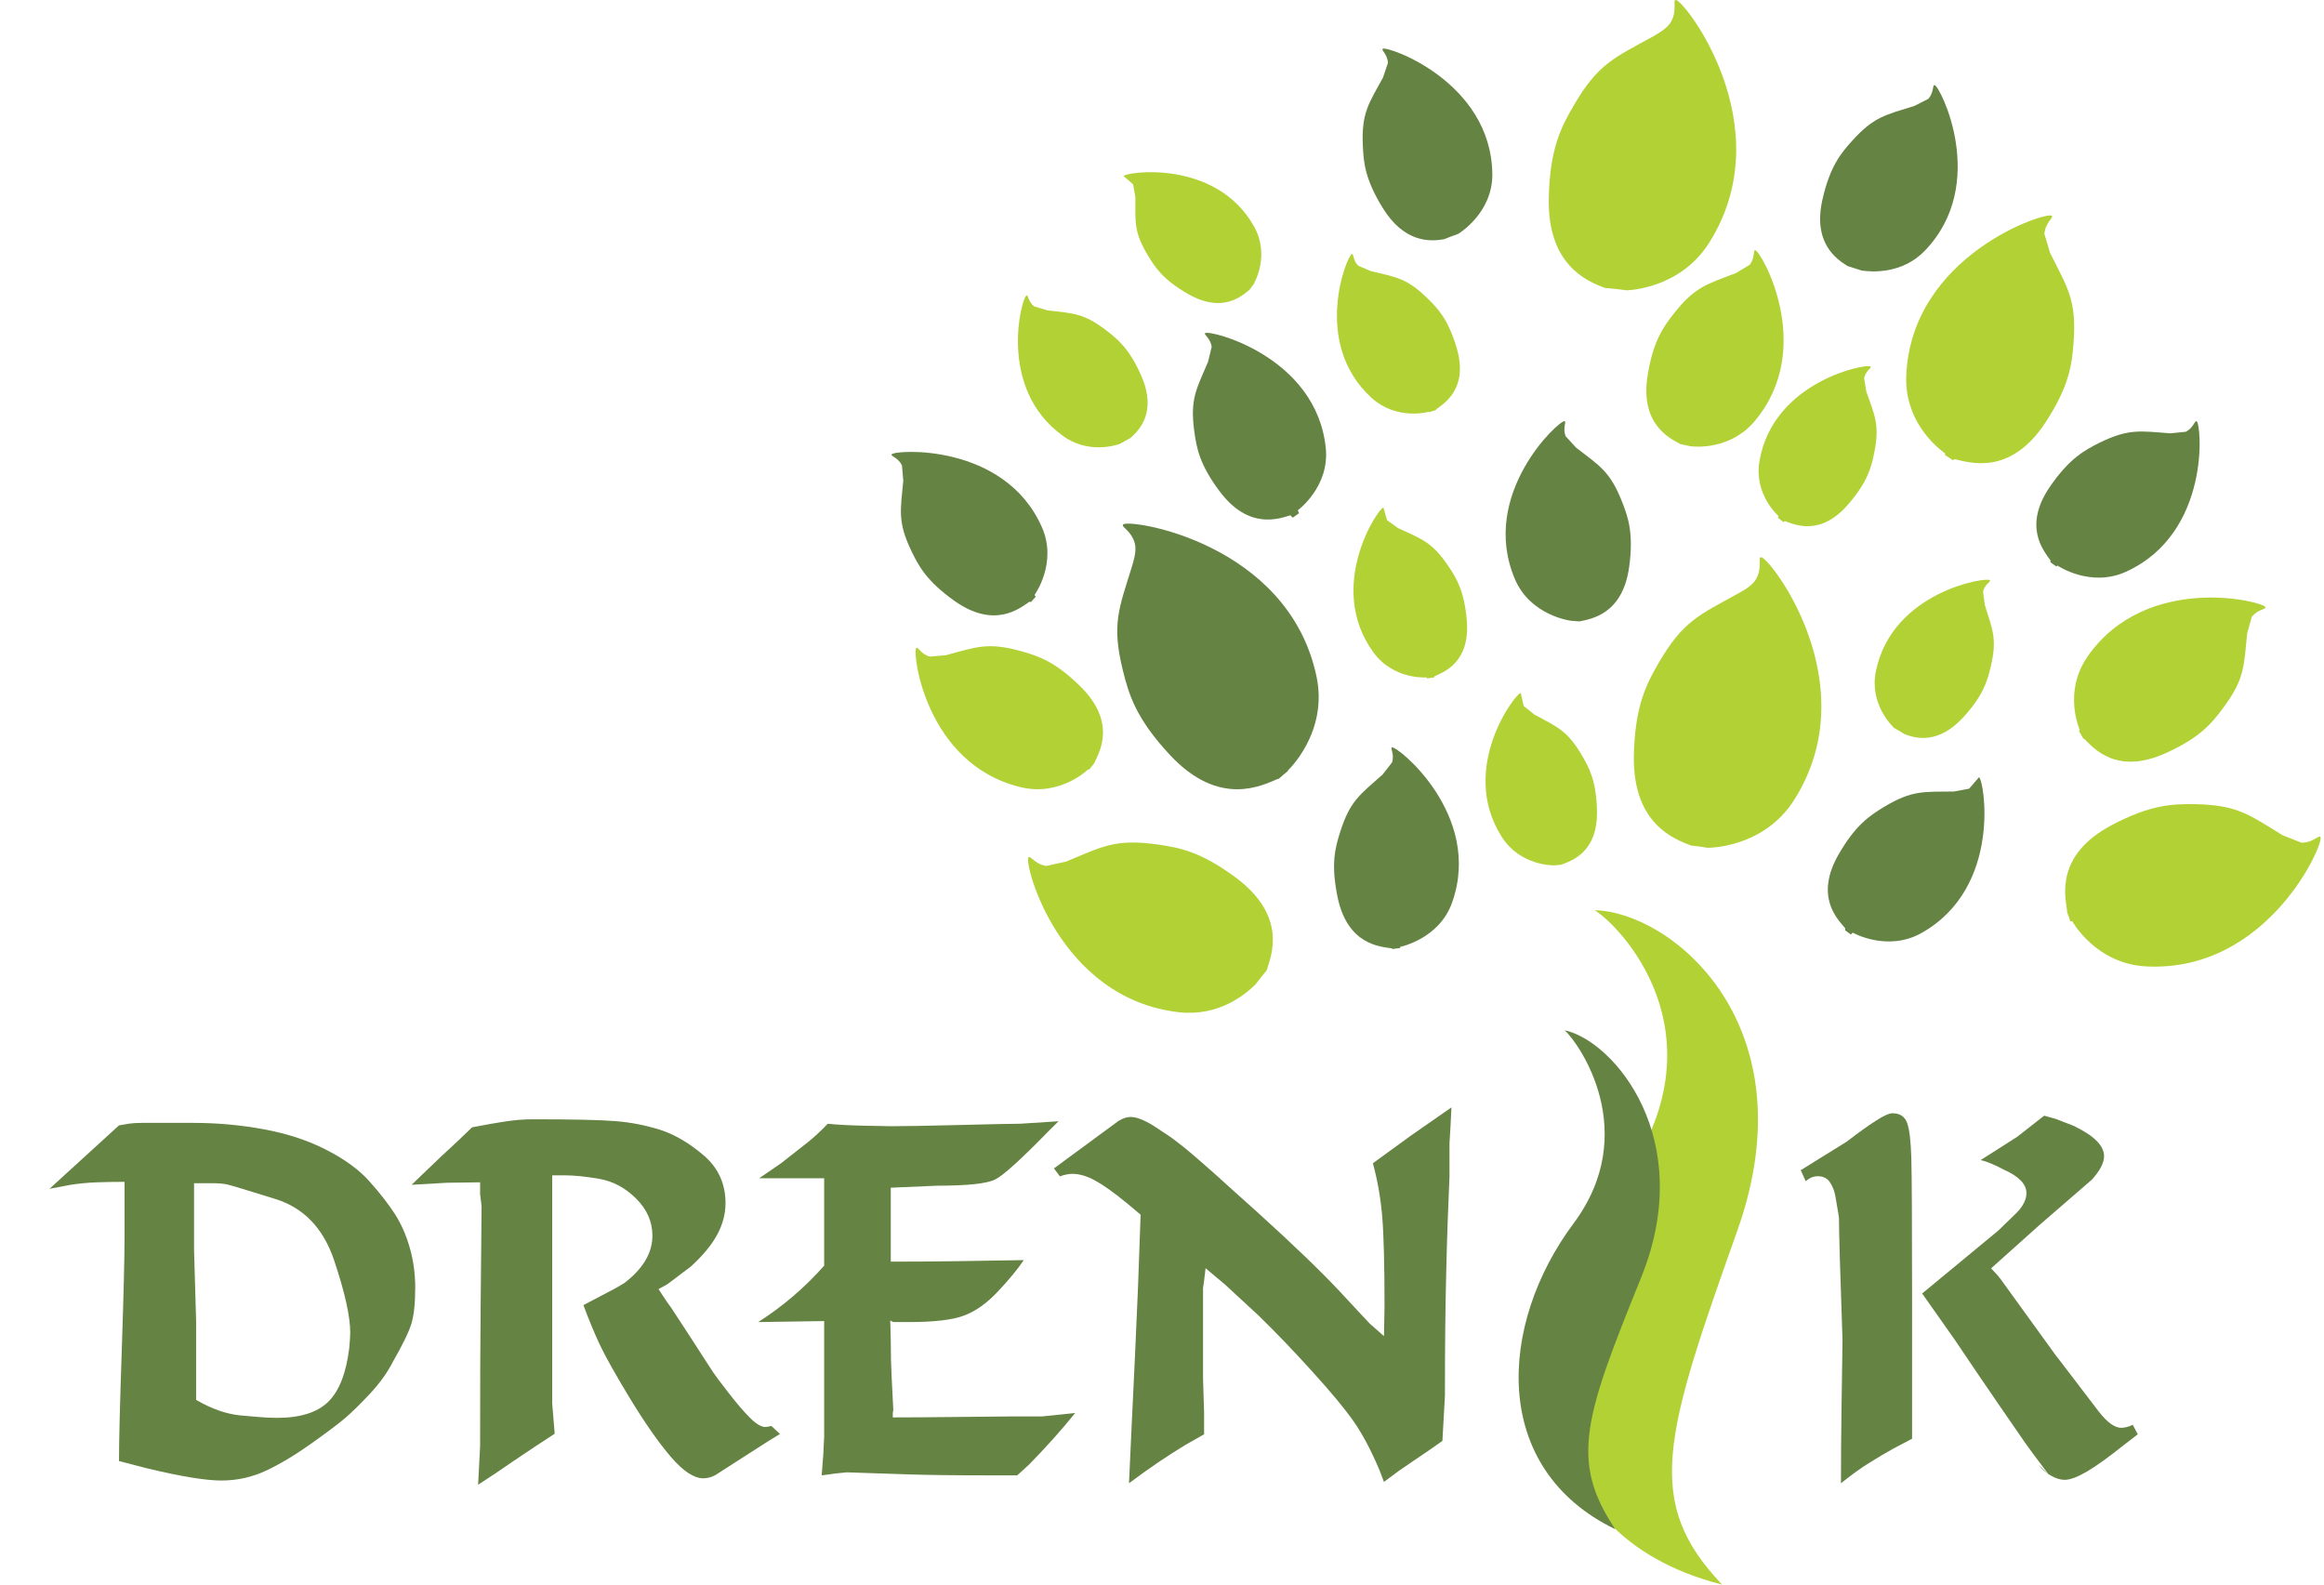
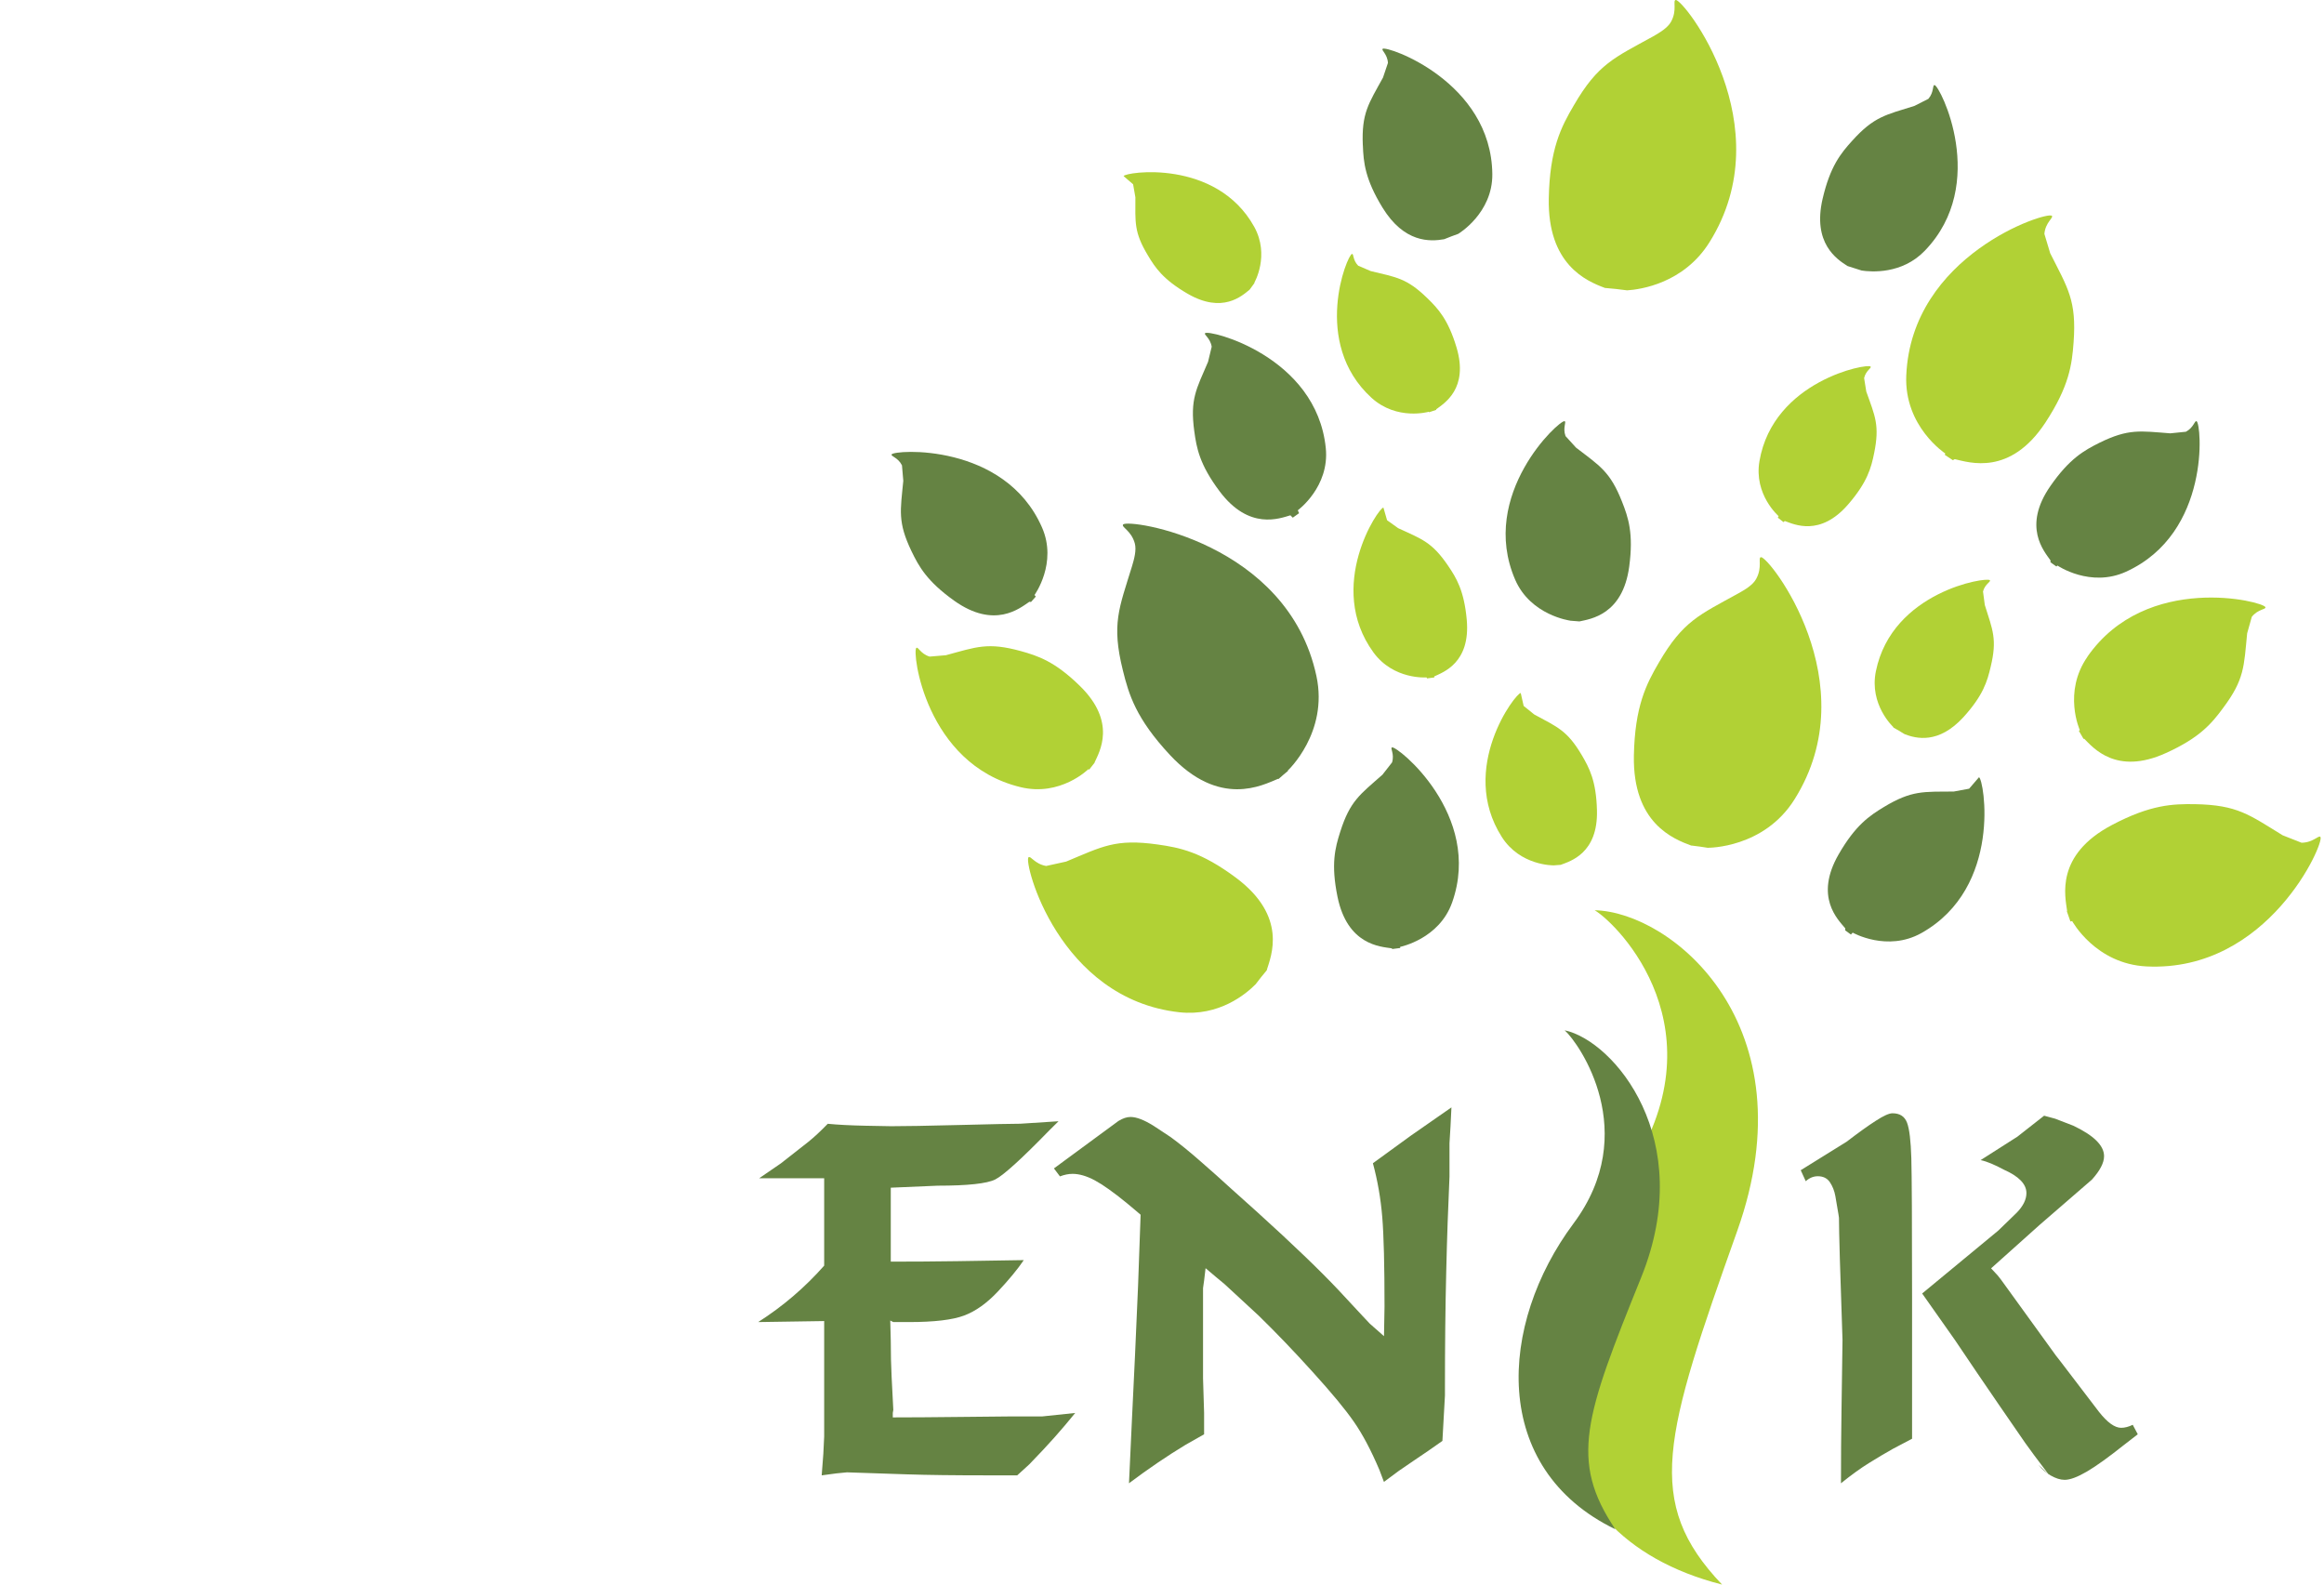
<svg xmlns="http://www.w3.org/2000/svg" width="44" height="30" viewBox="0 0 44 30" fill="none">
  <g clip-path="url(#clip0_2040_4341)">
    <path d="M23.66 5.483C23.691 5.44 23.721 5.398 23.752 5.356L23.748 5.352C23.748 5.352 24.047 4.837 23.745 4.292C23.025 2.999 21.303 3.255 21.273 3.334L21.453 3.489L21.496 3.735C21.496 4.209 21.466 4.393 21.733 4.835C21.873 5.07 22.022 5.292 22.485 5.561C23.146 5.944 23.514 5.602 23.66 5.483Z" fill="#B1D135" />
    <path d="M32.024 16.008C32.13 16.02 32.236 16.035 32.34 16.052V16.05C32.34 16.05 33.396 16.061 33.976 15.133C35.361 12.927 33.489 10.527 33.34 10.549C33.278 10.558 33.372 10.737 33.25 10.959C33.19 11.074 33.035 11.166 32.912 11.234C32.174 11.642 31.866 11.756 31.409 12.541C31.168 12.953 30.953 13.371 30.934 14.306C30.911 15.587 31.683 15.884 32.023 16.01L32.024 16.008Z" fill="#B1D135" />
    <path d="M30.381 5.451C30.524 5.462 30.665 5.478 30.806 5.497C31.059 5.481 31.879 5.365 32.366 4.585C33.747 2.378 31.874 -0.021 31.726 0C31.665 0.01 31.76 0.189 31.638 0.411C31.576 0.526 31.422 0.618 31.3 0.688C30.562 1.095 30.254 1.208 29.798 1.993C29.556 2.404 29.34 2.822 29.323 3.756C29.299 5.004 30.029 5.319 30.383 5.45L30.381 5.451Z" fill="#B1D135" />
    <path d="M43.933 15.846C43.901 15.803 43.801 15.952 43.575 15.955L43.217 15.814C42.582 15.425 42.364 15.24 41.559 15.225C41.136 15.219 40.719 15.232 39.986 15.619C38.904 16.189 39.101 16.974 39.136 17.243C39.136 17.247 39.134 17.251 39.132 17.255C39.155 17.318 39.178 17.382 39.199 17.446C39.219 17.441 39.232 17.438 39.232 17.438C39.232 17.438 39.673 18.251 40.643 18.297C42.95 18.407 44.013 15.951 43.933 15.847V15.846Z" fill="#B1D135" />
-     <path d="M31.816 8.408C31.88 8.42 31.944 8.434 32.008 8.449C32.097 8.46 32.761 8.52 33.221 7.973C34.394 6.58 33.334 4.737 33.23 4.737C33.187 4.737 33.234 4.872 33.127 5.013L32.866 5.17C32.316 5.381 32.092 5.429 31.697 5.929C31.489 6.191 31.299 6.459 31.195 7.104C31.045 8.037 31.616 8.298 31.815 8.408H31.816Z" fill="#B1D135" />
    <path d="M36.83 8.585C36.83 8.585 36.826 8.596 36.82 8.611C36.871 8.645 36.923 8.678 36.974 8.713C36.992 8.7 37.008 8.692 37.017 8.695C37.283 8.754 38.056 9.018 38.725 8.001C39.177 7.311 39.228 6.903 39.259 6.481C39.318 5.686 39.148 5.453 38.816 4.794L38.706 4.428C38.726 4.204 38.886 4.124 38.847 4.085C38.748 3.997 36.186 4.827 36.091 7.112C36.051 8.077 36.829 8.585 36.829 8.585H36.83Z" fill="#B1D135" />
    <path d="M23.776 18.63C23.843 18.54 23.914 18.453 23.986 18.367C23.986 18.364 23.984 18.361 23.986 18.358C24.065 18.1 24.383 17.354 23.405 16.621C22.742 16.126 22.333 16.047 21.915 15.988C21.118 15.876 20.872 16.026 20.185 16.312L19.807 16.395C19.586 16.357 19.513 16.193 19.472 16.231C19.377 16.322 20.036 18.912 22.331 19.165C23.081 19.245 23.588 18.822 23.778 18.629L23.776 18.63Z" fill="#B1D135" />
    <path d="M39.523 12.432C39.052 13.106 39.377 13.823 39.377 13.823C39.377 13.823 39.37 13.829 39.359 13.837C39.39 13.888 39.419 13.939 39.448 13.99L39.46 13.986C39.624 14.148 40.059 14.688 41.007 14.257C41.65 13.967 41.876 13.694 42.088 13.406C42.497 12.861 42.483 12.618 42.545 11.991L42.633 11.678C42.752 11.529 42.904 11.541 42.891 11.496C42.862 11.387 40.639 10.828 39.522 12.431L39.523 12.432Z" fill="#B1D135" />
    <path d="M29.41 16.381C29.41 16.381 29.41 16.383 29.41 16.384C29.459 16.381 29.507 16.376 29.555 16.373V16.371C29.726 16.306 30.257 16.158 30.235 15.341C30.221 14.786 30.091 14.539 29.946 14.294C29.673 13.832 29.49 13.766 29.048 13.527L28.847 13.365L28.792 13.121C28.704 13.11 27.603 14.542 28.433 15.845C28.782 16.393 29.409 16.383 29.409 16.383L29.41 16.381Z" fill="#B1D135" />
-     <path d="M20.125 8.254C20.584 8.583 21.077 8.447 21.202 8.404C21.27 8.365 21.337 8.327 21.406 8.29C21.567 8.143 21.909 7.807 21.609 7.118C21.387 6.61 21.172 6.43 20.947 6.257C20.518 5.927 20.322 5.934 19.825 5.875L19.578 5.8C19.46 5.704 19.473 5.584 19.435 5.594C19.348 5.615 18.866 7.35 20.126 8.253L20.125 8.254Z" fill="#B1D135" />
    <path d="M20.606 14.562C20.606 14.562 20.612 14.566 20.621 14.571C20.655 14.527 20.69 14.484 20.724 14.44C20.724 14.438 20.724 14.435 20.724 14.434C20.815 14.235 21.148 13.673 20.446 12.987C19.971 12.522 19.654 12.418 19.325 12.326C18.7 12.155 18.488 12.248 17.909 12.405L17.6 12.431C17.426 12.378 17.385 12.24 17.349 12.266C17.264 12.327 17.514 14.464 19.319 14.902C20.077 15.088 20.606 14.562 20.606 14.562Z" fill="#B1D135" />
    <path d="M27.052 7.796C27.052 7.796 27.054 7.8 27.057 7.805C27.102 7.789 27.147 7.773 27.193 7.759L27.191 7.749C27.338 7.639 27.811 7.362 27.576 6.577C27.417 6.046 27.226 5.842 27.021 5.643C26.633 5.266 26.439 5.25 25.951 5.132L25.714 5.03C25.607 4.92 25.634 4.804 25.597 4.808C25.509 4.82 24.822 6.486 25.966 7.531C26.448 7.969 27.05 7.796 27.05 7.796H27.052Z" fill="#B1D135" />
    <path d="M33.673 9.772C33.673 9.772 33.669 9.783 33.66 9.801C33.695 9.83 33.731 9.856 33.767 9.885L33.791 9.864C33.964 9.925 34.458 10.169 34.994 9.546C35.357 9.125 35.427 8.855 35.483 8.579C35.59 8.052 35.501 7.881 35.334 7.413L35.293 7.158C35.326 7.012 35.441 6.969 35.415 6.94C35.36 6.873 33.575 7.206 33.312 8.728C33.201 9.365 33.675 9.772 33.675 9.772H33.673Z" fill="#B1D135" />
    <path d="M35.847 13.766C35.847 13.766 35.847 13.768 35.844 13.772C35.917 13.813 35.988 13.854 36.059 13.899C36.278 13.984 36.701 14.093 37.173 13.578C37.547 13.166 37.625 12.9 37.69 12.621C37.815 12.101 37.727 11.928 37.578 11.454L37.544 11.198C37.582 11.054 37.697 11.016 37.674 10.985C37.619 10.917 35.824 11.197 35.516 12.708C35.386 13.344 35.847 13.766 35.847 13.766Z" fill="#B1D135" />
    <path d="M27.01 12.825C27.01 12.825 27.013 12.832 27.016 12.844C27.063 12.837 27.109 12.831 27.155 12.826V12.806C27.322 12.728 27.843 12.55 27.77 11.735C27.72 11.183 27.575 10.943 27.416 10.71C27.113 10.265 26.927 10.209 26.472 10L26.261 9.849L26.192 9.61C26.103 9.605 25.093 11.099 26.002 12.35C26.385 12.876 27.01 12.825 27.01 12.825Z" fill="#B1D135" />
    <path d="M24.191 14.747C24.191 14.747 24.202 14.747 24.208 14.747C24.267 14.695 24.325 14.644 24.386 14.595C24.384 14.591 24.382 14.588 24.382 14.588C24.382 14.588 25.153 13.871 24.924 12.801C24.382 10.261 21.356 9.814 21.264 9.93C21.224 9.98 21.418 10.042 21.485 10.287C21.52 10.414 21.473 10.585 21.433 10.718C21.187 11.52 21.041 11.811 21.259 12.691C21.373 13.155 21.509 13.604 22.148 14.291C23.091 15.304 23.907 14.863 24.192 14.747H24.191Z" fill="#658343" />
    <path d="M22.611 8.162C22.654 8.482 22.711 8.795 23.091 9.302C23.651 10.049 24.232 9.813 24.431 9.756L24.476 9.801C24.515 9.772 24.555 9.745 24.595 9.716C24.58 9.683 24.571 9.661 24.571 9.661C24.571 9.661 25.176 9.218 25.101 8.483C24.923 6.737 22.886 6.235 22.816 6.308C22.787 6.337 22.913 6.395 22.941 6.564L22.872 6.85C22.649 7.371 22.529 7.556 22.611 8.163V8.162Z" fill="#658343" />
    <path d="M38.821 10.645C38.859 10.671 38.897 10.698 38.933 10.725C38.946 10.714 38.953 10.707 38.953 10.707C38.953 10.707 39.575 11.133 40.252 10.824C41.861 10.091 41.681 8.018 41.588 7.975C41.548 7.958 41.537 8.093 41.385 8.174L41.09 8.204C40.52 8.161 40.303 8.111 39.75 8.382C39.46 8.527 39.18 8.682 38.819 9.203C38.287 9.969 38.7 10.436 38.82 10.607C38.825 10.614 38.824 10.627 38.82 10.645H38.821Z" fill="#658343" />
    <path d="M25.803 2.752C25.815 3.075 25.844 3.39 26.175 3.931C26.586 4.6 27.075 4.576 27.342 4.529C27.432 4.493 27.523 4.457 27.615 4.425V4.423C27.615 4.423 28.26 4.036 28.254 3.298C28.236 1.542 26.256 0.86 26.178 0.924C26.147 0.952 26.267 1.02 26.278 1.191L26.184 1.469C25.911 1.966 25.776 2.14 25.802 2.752H25.803Z" fill="#658343" />
    <path d="M19.482 11.396C19.489 11.392 19.503 11.393 19.52 11.397C19.55 11.362 19.581 11.328 19.611 11.294C19.595 11.276 19.586 11.265 19.586 11.265C19.586 11.265 20.026 10.66 19.727 9.983C19.02 8.375 16.926 8.515 16.881 8.603C16.863 8.641 17.001 8.658 17.077 8.81L17.102 9.103C17.048 9.667 16.992 9.881 17.256 10.433C17.397 10.725 17.549 11.004 18.066 11.373C18.829 11.916 19.309 11.514 19.482 11.398V11.396Z" fill="#658343" />
    <path d="M29.728 11.751C29.786 11.756 29.845 11.759 29.903 11.765C30.114 11.719 30.724 11.64 30.846 10.725C30.93 10.098 30.828 9.798 30.71 9.499C30.485 8.928 30.29 8.821 29.839 8.475L29.64 8.256C29.582 8.097 29.663 7.985 29.622 7.974C29.526 7.944 27.99 9.361 28.686 10.974C28.98 11.652 29.728 11.75 29.728 11.75V11.751Z" fill="#658343" />
    <path d="M26.343 17.953C26.349 17.953 26.355 17.96 26.362 17.967C26.411 17.96 26.46 17.954 26.509 17.948C26.509 17.934 26.51 17.926 26.51 17.926C26.51 17.926 27.25 17.78 27.494 17.083C28.08 15.426 26.45 14.115 26.354 14.15C26.316 14.167 26.405 14.269 26.356 14.434L26.174 14.667C25.747 15.044 25.561 15.162 25.375 15.746C25.277 16.053 25.196 16.359 25.323 16.979C25.51 17.893 26.137 17.922 26.343 17.953Z" fill="#658343" />
    <path d="M34.935 17.614C34.971 17.641 35.007 17.667 35.043 17.693C35.063 17.671 35.077 17.657 35.077 17.657C35.077 17.657 35.729 18.028 36.378 17.665C37.919 16.8 37.563 14.751 37.468 14.715L37.281 14.932L36.989 14.986C36.419 14.991 36.199 14.959 35.67 15.277C35.393 15.445 35.129 15.623 34.812 16.173C34.345 16.981 34.8 17.411 34.932 17.571C34.938 17.578 34.938 17.595 34.934 17.616L34.935 17.614Z" fill="#658343" />
    <path d="M34.983 5.038C35.072 5.065 35.16 5.093 35.247 5.122C35.425 5.149 36.009 5.196 36.441 4.748C37.666 3.48 36.726 1.618 36.627 1.611C36.583 1.608 36.621 1.741 36.51 1.871L36.246 2.005C35.7 2.176 35.481 2.207 35.069 2.663C34.851 2.903 34.65 3.149 34.507 3.765C34.313 4.603 34.773 4.908 34.983 5.039V5.038Z" fill="#658343" />
    <path d="M32.604 30C28.801 29.033 28.8 25.225 30.81 22.227C32.628 19.515 30.65 17.51 30.192 17.233C31.652 17.266 34.277 19.407 32.892 23.301C31.507 27.195 31.115 28.436 32.604 30Z" fill="#B1D135" />
    <path d="M30.583 28.953C28.2 27.798 28.372 25.068 29.792 23.162C31.075 21.44 29.905 19.76 29.624 19.506C30.555 19.707 32.133 21.561 31.072 24.185C30.011 26.809 29.705 27.652 30.584 28.954L30.583 28.953Z" fill="#658343" />
-     <path d="M7.861 24.397C7.861 24.68 7.837 24.901 7.789 25.059C7.742 25.217 7.625 25.456 7.441 25.777C7.339 25.979 7.197 26.179 7.012 26.378C6.827 26.577 6.668 26.733 6.535 26.847C6.402 26.96 6.184 27.124 5.882 27.338C5.58 27.553 5.296 27.721 5.033 27.845C4.769 27.968 4.488 28.03 4.189 28.03C3.891 28.03 3.414 27.951 2.759 27.793L2.253 27.661C2.253 27.276 2.271 26.572 2.306 25.548C2.34 24.524 2.358 23.816 2.358 23.425V22.375C2.152 22.375 1.972 22.379 1.817 22.385C1.663 22.391 1.501 22.406 1.333 22.432L0.937 22.507L2.253 21.306C2.323 21.295 2.388 21.283 2.449 21.273C2.509 21.264 2.59 21.259 2.692 21.259H3.665C4.116 21.259 4.563 21.3 5.005 21.382C5.447 21.464 5.841 21.595 6.188 21.774C6.534 21.953 6.805 22.152 6.998 22.37C7.192 22.588 7.35 22.79 7.47 22.975C7.591 23.161 7.687 23.375 7.756 23.617C7.827 23.86 7.862 24.12 7.862 24.397H7.861ZM6.612 25.525C6.618 25.462 6.623 25.405 6.626 25.354C6.629 25.304 6.631 25.262 6.631 25.23C6.631 24.92 6.528 24.463 6.325 23.858C6.121 23.253 5.75 22.867 5.214 22.7C4.676 22.532 4.371 22.44 4.298 22.424C4.225 22.408 4.128 22.401 4.008 22.401H3.674V23.667L3.713 25.009V26.503C4.006 26.674 4.285 26.771 4.549 26.797C4.813 26.821 4.986 26.836 5.066 26.839C5.145 26.842 5.205 26.844 5.243 26.844C5.683 26.844 6.007 26.742 6.214 26.54C6.421 26.337 6.554 25.999 6.612 25.524V25.525Z" fill="#658343" />
-     <path d="M14.767 27.148L14.537 27.29L13.594 27.895L13.536 27.932C13.459 27.971 13.387 27.988 13.316 27.988C13.138 27.988 12.933 27.852 12.701 27.582C12.47 27.312 12.211 26.942 11.928 26.477C11.645 26.01 11.451 25.663 11.346 25.437C11.241 25.21 11.141 24.967 11.046 24.709L11.656 24.388L11.818 24.293C12.174 24.021 12.352 23.723 12.352 23.395C12.352 23.13 12.249 22.896 12.043 22.691C11.836 22.486 11.602 22.362 11.342 22.318C11.082 22.273 10.865 22.252 10.693 22.252H10.455V26.575L10.502 27.144L10.111 27.4L9.729 27.656L9.396 27.884L9.052 28.11L9.09 27.383C9.09 26.255 9.093 25.367 9.1 24.718C9.105 24.069 9.111 23.441 9.118 22.838L9.09 22.61V22.384L8.456 22.393L7.793 22.431L8.079 22.156L8.365 21.883L8.651 21.618L8.938 21.343C9.198 21.293 9.412 21.255 9.581 21.23C9.75 21.205 9.916 21.191 10.082 21.191C10.839 21.191 11.359 21.202 11.642 21.225C11.925 21.246 12.205 21.3 12.482 21.385C12.759 21.471 13.036 21.631 13.316 21.868C13.596 22.104 13.736 22.408 13.736 22.78C13.736 22.982 13.683 23.18 13.579 23.375C13.473 23.57 13.307 23.772 13.078 23.98L12.639 24.311L12.467 24.406L12.629 24.651L12.705 24.755L13.039 25.266L13.363 25.767C13.421 25.855 13.466 25.926 13.501 25.98C13.536 26.033 13.633 26.163 13.792 26.368C13.951 26.573 14.087 26.732 14.203 26.846C14.317 26.959 14.412 27.016 14.489 27.016C14.514 27.016 14.552 27.01 14.604 26.997L14.766 27.148H14.767Z" fill="#658343" />
    <path d="M20.357 26.751C20.223 26.916 20.092 27.07 19.965 27.213C19.838 27.356 19.679 27.526 19.488 27.723L19.259 27.932H18.705C18.075 27.932 17.564 27.926 17.17 27.913C16.776 27.901 16.397 27.888 16.035 27.875L15.834 27.895L15.557 27.932L15.588 27.526L15.604 27.196V25.011L14.355 25.03C14.819 24.734 15.236 24.378 15.604 23.962V22.307H14.374L14.785 22.025C15.026 21.838 15.199 21.702 15.304 21.618C15.41 21.533 15.532 21.42 15.672 21.276C15.863 21.295 16.101 21.307 16.387 21.313C16.674 21.319 16.835 21.322 16.873 21.322C17.115 21.322 17.546 21.315 18.166 21.299C18.786 21.283 19.169 21.275 19.315 21.275L20.041 21.228L19.869 21.398C19.341 21.941 18.999 22.251 18.843 22.33C18.688 22.408 18.324 22.448 17.752 22.448L16.865 22.486V23.886C17.287 23.886 17.706 23.883 18.124 23.877C18.542 23.871 18.962 23.864 19.383 23.857C19.269 24.027 19.106 24.224 18.896 24.448C18.686 24.672 18.472 24.825 18.252 24.907C18.033 24.989 17.685 25.03 17.208 25.03H16.913L16.855 25.001L16.865 25.388C16.865 25.629 16.87 25.855 16.881 26.069C16.892 26.284 16.902 26.491 16.913 26.693L16.903 26.75V26.835C17.234 26.835 17.661 26.832 18.186 26.826C18.71 26.82 19.011 26.817 19.088 26.817H19.727L20.357 26.751Z" fill="#658343" />
    <path d="M27.48 20.963L27.462 21.331L27.443 21.643V22.277C27.417 22.838 27.396 23.442 27.381 24.088C27.365 24.735 27.357 25.467 27.357 26.288V26.42L27.309 27.28L27.039 27.469L26.76 27.658L26.481 27.849L26.202 28.056L26.116 27.829C25.958 27.457 25.798 27.155 25.636 26.922C25.475 26.688 25.214 26.373 24.854 25.976C24.495 25.578 24.153 25.223 23.83 24.908L23.185 24.312L23.014 24.17L22.825 24.01L22.797 24.245L22.777 24.387V26.096L22.797 26.748V27.155L22.446 27.354C22.092 27.568 21.736 27.811 21.375 28.082L21.431 26.873L21.489 25.663L21.547 24.34L21.595 22.998L21.518 22.932L21.327 22.772C21.08 22.571 20.879 22.428 20.726 22.346C20.574 22.265 20.434 22.224 20.307 22.224C20.23 22.224 20.151 22.24 20.068 22.272L19.954 22.121L21.175 21.223C21.258 21.172 21.334 21.147 21.404 21.147C21.518 21.147 21.664 21.204 21.843 21.316L22.158 21.524C22.324 21.644 22.513 21.797 22.725 21.983C22.938 22.169 23.131 22.34 23.302 22.498L23.808 22.952C24.476 23.557 24.988 24.049 25.344 24.427L25.792 24.909L25.935 25.061L26.203 25.297L26.213 24.738C26.213 23.957 26.199 23.39 26.17 23.041C26.141 22.691 26.082 22.351 25.993 22.023L26.708 21.503L27.481 20.965L27.48 20.963Z" fill="#658343" />
    <path d="M36.199 27.24L35.84 27.429C35.694 27.511 35.542 27.601 35.385 27.699C35.228 27.796 35.051 27.924 34.855 28.082C34.855 27.603 34.858 27.141 34.865 26.697C34.871 26.253 34.878 25.811 34.884 25.37C34.839 24.09 34.817 23.319 34.817 23.055L34.807 22.988L34.749 22.647C34.731 22.546 34.696 22.458 34.645 22.382C34.594 22.307 34.518 22.269 34.417 22.269C34.334 22.269 34.258 22.3 34.188 22.363L34.093 22.155L34.961 21.616C35.184 21.446 35.367 21.313 35.515 21.219C35.661 21.124 35.766 21.077 35.83 21.077C35.97 21.077 36.061 21.137 36.106 21.256C36.151 21.375 36.177 21.599 36.187 21.927C36.196 22.255 36.201 23.139 36.201 24.582V27.238L36.199 27.24ZM40.472 27.156L40.215 27.355C39.922 27.588 39.688 27.757 39.51 27.861C39.332 27.965 39.192 28.017 39.09 28.017C39.008 28.017 38.921 27.989 38.828 27.936C38.736 27.883 38.658 27.815 38.595 27.733L38.785 27.913C38.569 27.629 38.422 27.431 38.342 27.317C38.263 27.203 38.095 26.959 37.837 26.584C37.579 26.209 37.304 25.804 37.012 25.369L36.392 24.489L37.833 23.298L38.185 22.957C38.306 22.831 38.366 22.708 38.366 22.588C38.366 22.418 38.223 22.27 37.937 22.144C37.867 22.106 37.793 22.07 37.713 22.035C37.634 22.001 37.562 21.977 37.499 21.964L38.195 21.52L38.701 21.123L38.911 21.18L39.253 21.312C39.641 21.496 39.836 21.688 39.836 21.889C39.836 22.015 39.759 22.163 39.606 22.333L38.614 23.192L37.697 24.013L37.821 24.146L37.887 24.23L38.928 25.669L38.995 25.754L39.739 26.729C39.898 26.931 40.038 27.032 40.16 27.032C40.229 27.032 40.303 27.012 40.379 26.975L40.474 27.154L40.472 27.156Z" fill="#658343" />
  </g>
  <defs>
    <clipPath id="clip0_2040_4341">
      <rect width="43" height="30" fill="white" transform="translate(0.937 0)" />
    </clipPath>
  </defs>
</svg>